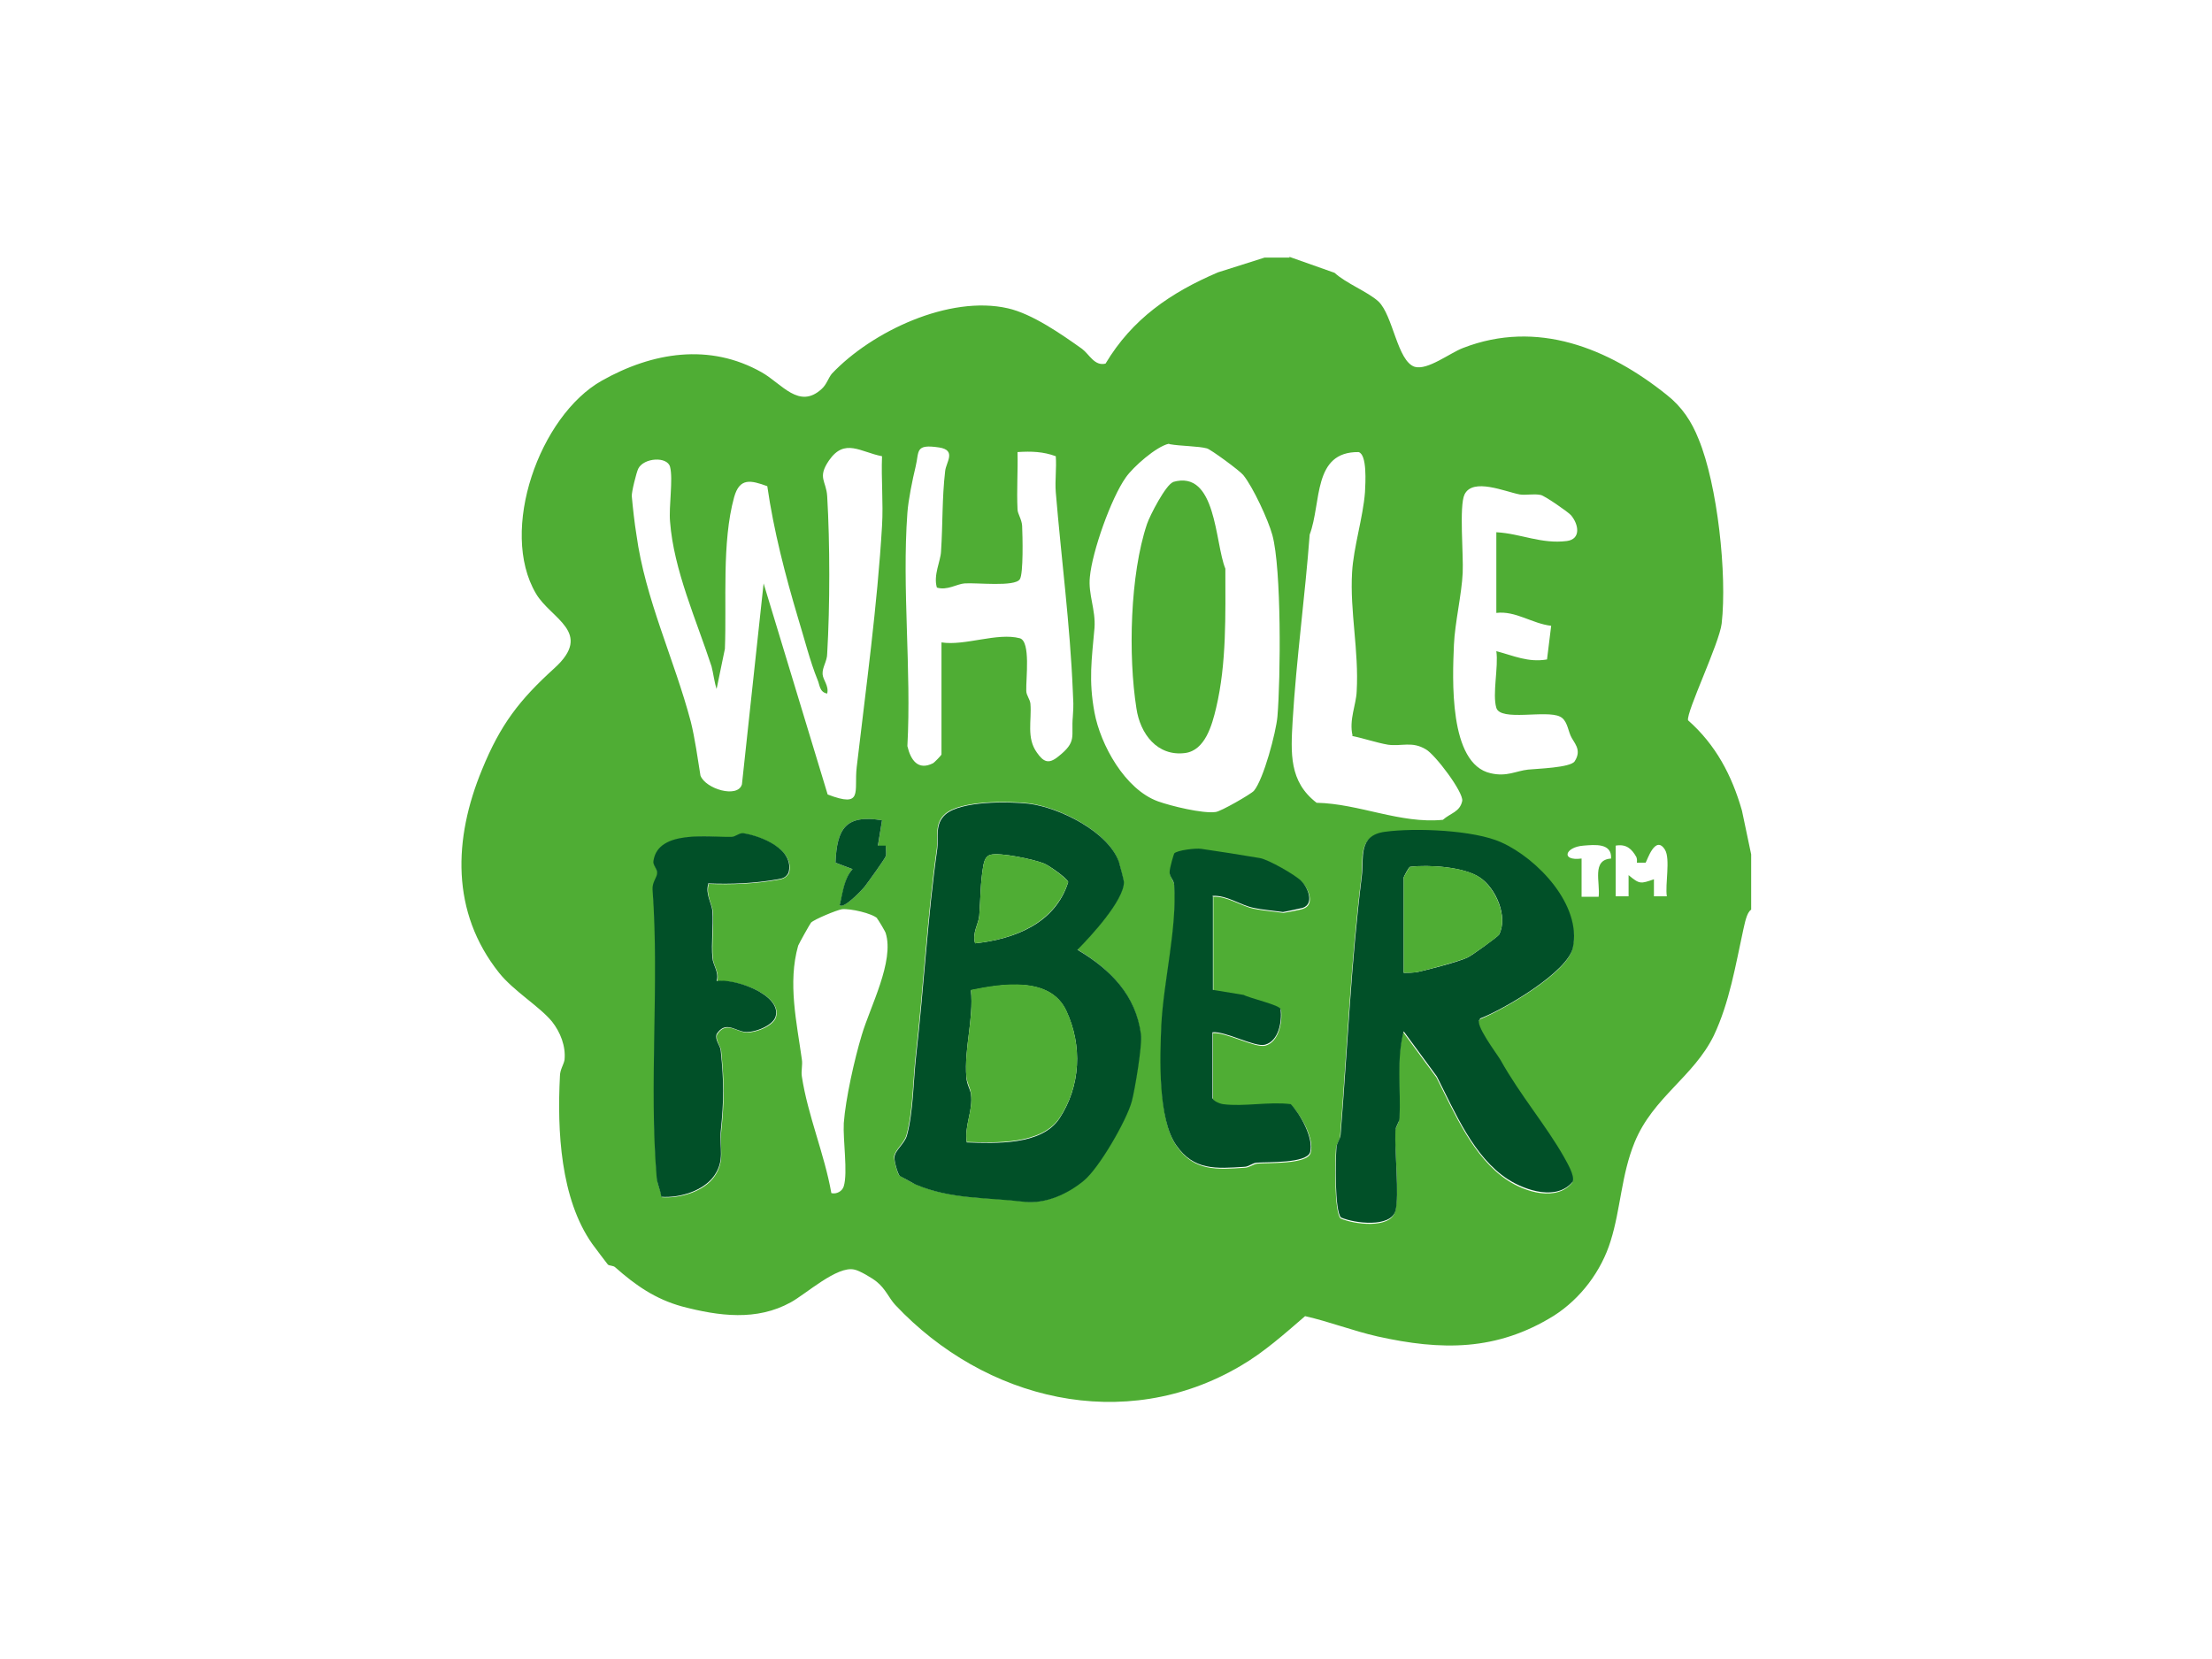
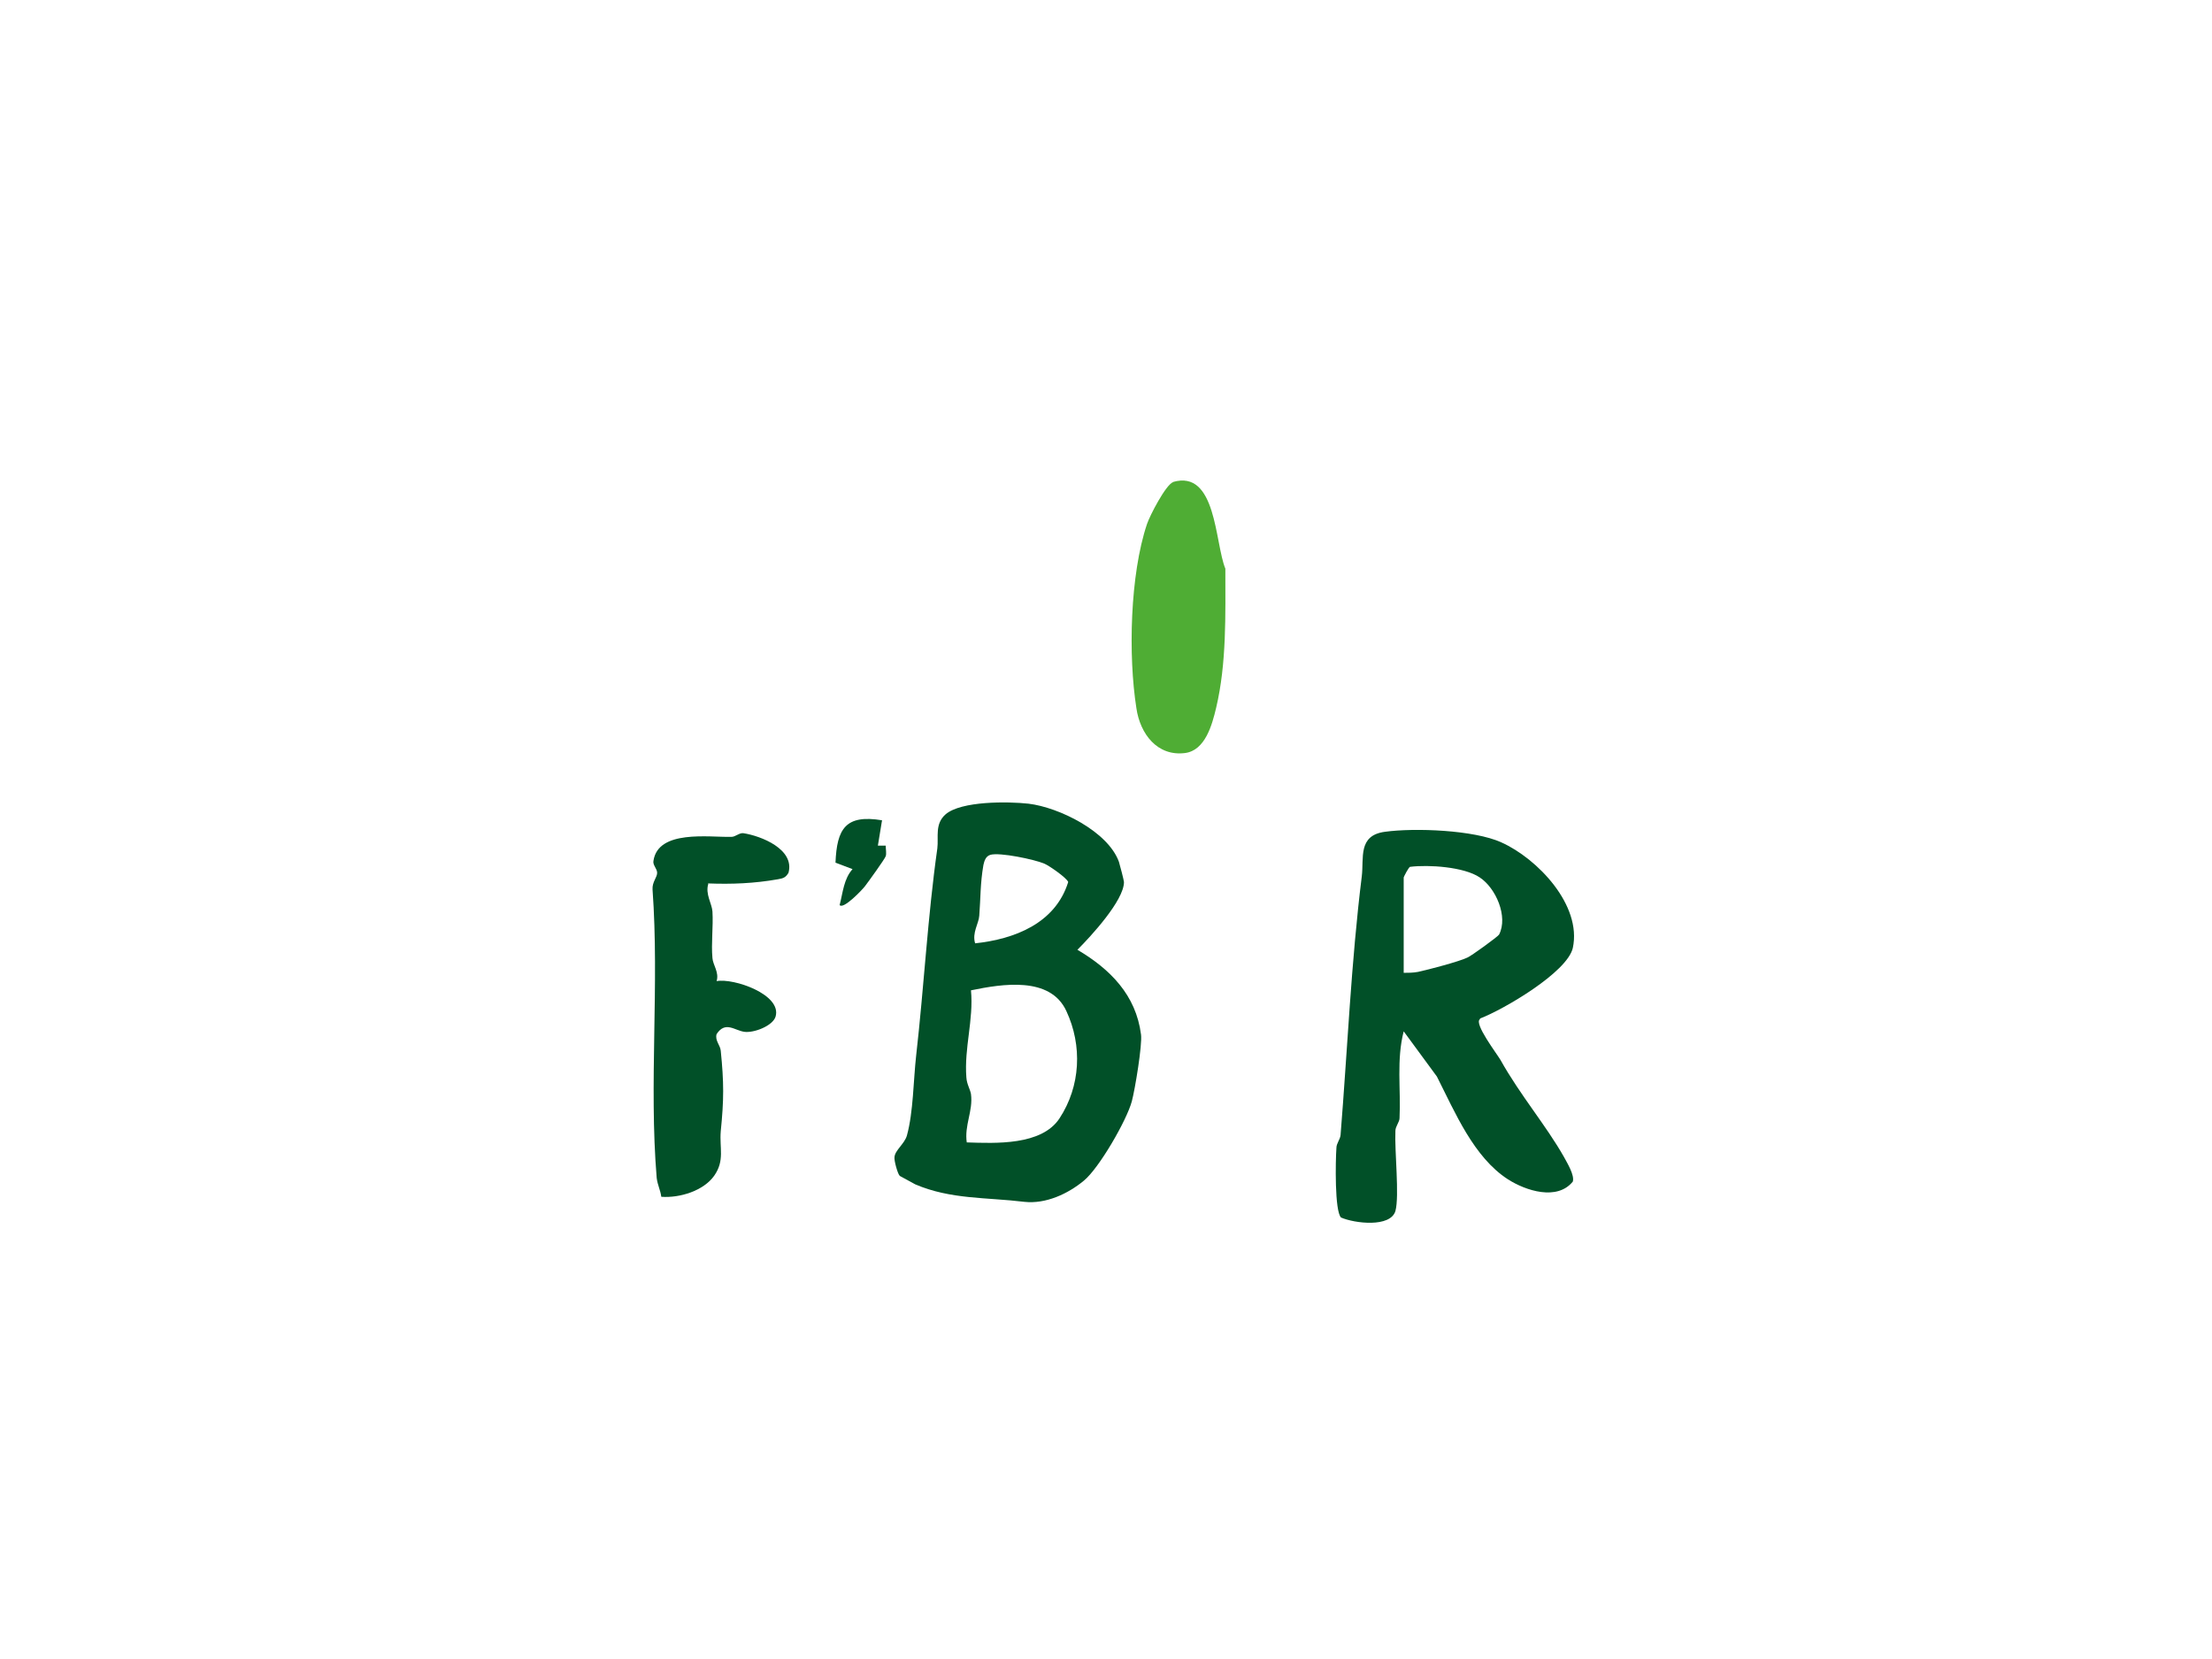
<svg xmlns="http://www.w3.org/2000/svg" id="Laag_1" version="1.1" viewBox="0 0 480 360">
  <defs>
    <style>
      .st0 {
        fill: #4fad34;
      }

      .st1 {
        fill: #015028;
      }
    </style>
  </defs>
-   <path class="st0" d="M279.7,55.7l9.9,3.5c2.5,2.3,7.2,4.1,9.5,6.2,3.2,3,4.1,13,7.9,14.2,2.8.8,7.6-3,10.5-4.1,16-6.2,31.5,0,44.2,10.2,3.3,2.6,5.4,5.8,6.9,9.6,4.1,9.9,6.2,29.4,5,40-.5,4.3-7.7,19.2-7.3,21,6,5.3,9.5,11.9,11.7,19.6l2,9.5v12c-1,.6-1.4,3.1-1.7,4.3-1.7,7.8-3,15.8-6.4,23-4.4,9-13.2,13.4-17.2,23.2-2.9,7.1-3,14.4-5.2,21.4-2,6.5-6.5,12.5-12.3,16.2-12.4,7.7-24.4,7.6-38.3,4.5-5.3-1.2-10.4-3.2-15.7-4.4-4.4,3.8-9,7.9-14,10.8-25.3,14.9-55.5,7.4-74.9-13.2-1.4-1.5-2.1-3.5-4.1-5.1-1-.8-3.7-2.4-4.8-2.6-3.7-.9-10.5,5.3-13.8,7.1-7.4,4.1-15.6,3-23.6.9-5.8-1.6-10.1-4.6-14.5-8.5-.4-.4-1.3-.3-1.6-.6-.2-.2-2.8-3.7-3.4-4.5-6.9-9.8-7.6-24.6-7-36.3,0-1.5.8-2.5,1-3.6.3-3-.9-6-2.7-8.3-2.7-3.3-8.3-6.6-11.5-10.6-10.5-13.2-9.9-29.1-3.7-44.1,4-9.8,8.1-15.1,15.7-22,8.6-7.8-.8-10.7-4-16.2-8.1-13.7.8-38.6,14.3-46.2,11-6.2,23.4-8.2,34.7-1.8,4.4,2.5,8.1,8.1,13,3.6,1.1-1,1.4-2.3,2.2-3.3,8.7-9.2,25.5-17.1,38.2-14.2,5.3,1.2,11.6,5.6,16.1,8.8,1.6,1.2,2.7,3.8,5.1,3.2,5.8-9.7,14.1-15.4,24.4-19.8l10.1-3.2h5.5ZM253.6,96.3c-2.7.6-7.7,5-9.3,7.3-3.2,4.5-7.3,16.1-7.8,21.6-.4,3.8,1.3,7.1,1,11.1-.6,6.8-1.3,11.3,0,18.3,1.3,7,6.6,16.7,13.8,19.3,2.8,1,9.7,2.7,12.5,2.3,1.1-.1,7.7-3.9,8.3-4.6,2.1-2.5,4.8-12.7,5.1-16.1.7-8.3.9-32.1-1.1-39.4-.9-3.3-4.2-10.4-6.3-13-.8-1-7.1-5.6-7.9-5.8-1.8-.5-5.8-.5-8-.9h0ZM191.4,99c-4.7-.9-8.1-4-11.5.9-2.6,3.8-.6,4.4-.4,7.8.6,10.2.6,23.8,0,34.1,0,1.7-1.1,3-1,4.5.1,1.3,1.4,2.5,1,4.2-1.7-.3-1.6-1.9-2.1-3-1.6-3.9-2.9-9.1-4.2-13.3-2.8-9.4-5.3-19-6.7-28.7-3.6-1.3-6-1.9-7.2,2.4-2.7,9.8-1.6,22.7-2,32.9l-1.8,8.7c-.5-1.5-.7-3.4-1.1-4.9-3.3-10.1-8.2-20.9-9-31.4-.3-3.3.7-9.2,0-11.9-.6-2.3-5.7-2-6.9.4-.4.8-1.5,5.2-1.4,6,.2,2.3.6,5.9,1,8.3,1.9,14,8.2,27,11.8,40.6.9,3.6,1.5,8,2.1,11.7,1.1,2.9,8.1,5,9,1.9l4.7-43.6,13.9,45.8c7.8,3,5.7-.6,6.3-5.9,2-17.1,4.5-35.3,5.5-52.4.3-5-.2-10.1,0-15.1h0ZM204.3,163.8v-24.4c5.1.8,12.1-2.2,17-.9,2.4.7,1.3,8.8,1.4,11.4,0,1,.8,1.8.9,2.8.3,3.7-.9,7.4,1.4,10.6,1.4,2,2.5,2.6,4.6.9,4.2-3.3,2.8-4.3,3.2-8.7.2-2.9.1-2.9,0-5.5-.6-14.5-2.5-28.8-3.7-43.2-.2-2.6.2-5.2,0-7.8-2.7-1-5.3-1.1-8.3-.9.1,4.1-.2,8.3,0,12.4,0,1,.9,2.1,1,3.6.1,2.2.3,10.4-.5,11.6-1.1,1.7-9.4.7-12,.9-1.6.1-3.8,1.6-6,.9-.8-2.7.8-5.7.9-7.8.4-6,.2-11.5.9-17.5.2-1.9,2.5-4.5-1.3-5.1-5.3-.8-4.3.8-5.1,4.1-.7,2.9-1.6,7.3-1.8,10.1-1.2,16.4.9,34.1,0,50.6.7,3,2.3,5.4,5.6,3.7.2-.1,1.8-1.7,1.8-1.9h0ZM293.5,159.6c-.8-3.4.8-6.7.9-9.6.5-8.8-1.5-17.3-1-25.8.3-5.4,2.4-12,2.8-17.4.1-2,.5-8.2-1.4-8.7-10-.1-8,11-10.6,17.9-1,13.3-2.9,27.1-3.7,40.4-.4,7-.8,13.2,5.2,17.8,9.3.2,18.1,4.6,27.4,3.7,1.7-1.5,3.7-1.7,4.2-4.1.3-1.9-5.9-10.1-7.9-11.2-3-1.8-5.2-.6-8.2-1-2.4-.4-5.3-1.4-7.8-1.9h0ZM324.8,115.5c5.2.3,9.7,2.6,15.2,1.9,3.1-.4,2.6-3.6.9-5.6-.6-.7-5.8-4.3-6.6-4.4-1.6-.3-3.1.1-4.5-.1-3.2-.6-10.2-3.7-12,0-1.2,2.5-.2,13.2-.4,17-.2,4.6-1.7,10.9-1.9,15.6-.3,7.2-1.2,25.9,8,27.9,3.5.8,5.4-.5,8.1-.8,1.9-.2,9.2-.4,10.1-1.8,1.7-2.6-.3-4.1-.9-5.6-.6-1.4-.8-3.4-2.3-4.1-3-1.5-12.9,1.1-13.8-1.9s.5-8.9,0-12.3c3.8,1,6.9,2.5,11,1.8l.9-7.3c-4.2-.5-7.7-3.3-11.9-2.8v-17.5h0ZM195.2,255.1c.1.1,2.8,1.6,3.3,1.8,7.8,3.4,15.6,2.8,23.7,3.8,4.6.6,9.4-1.7,12.9-4.6,3.3-2.7,9.3-13.1,10.4-17.2.7-2.7,2.3-12.3,2-14.5-1.1-8.5-6.7-14.2-13.8-18.4,2.9-2.9,10.2-10.7,10.1-14.7,0-.3-.9-3.9-1.1-4.4-2.4-6.6-13-11.8-19.6-12.6-4.5-.5-14.6-.6-18,2.3-2.4,2.1-1.5,4.9-1.8,7.4-2.1,14.8-2.9,30.1-4.6,45-.6,5.4-.6,12.2-2,17.3-.5,1.8-2.5,3.2-2.7,4.7,0,.8.7,3.6,1.1,4h0ZM191.4,178c-7.9-1.3-9.8,1.8-10.1,9.2l3.7,1.4c-1.9,2.2-2,5.2-2.8,7.8.9.9,4.9-3.3,5.5-4.1.7-.9,4.3-5.9,4.5-6.5s0-1.5,0-2.2h-1.7c0,0,.9-5.6.9-5.6h0ZM153.7,191.8c5.2.2,10.1,0,15.2-.9,1.1-.2,1.6-.4,2.3-1.4,1.4-5-5.9-8-9.8-8.6-.9-.1-1.7.8-2.6.8-4.9.1-15.9-1.6-16.9,5.2-.1.9.8,1.7.8,2.6,0,1-1.1,2-1,3.6,1.6,20.6-.8,42.1.9,62.6.1,1.6.8,2.6,1,4.1,3.9.3,9.2-1.2,11.5-4.6,2.3-3.4,1-6,1.4-9.6.7-6.8.7-10.5,0-17.5-.1-1.2-1.3-2.3-.9-3.6,1.9-2.9,3.9-.8,6-.5,2.1.3,6.2-1.3,6.8-3.3,1.4-4.9-9.1-8.4-12.8-7.7.6-1.9-.8-3.5-.9-5-.3-3.2.2-6.8,0-10.1-.1-1.6-1.6-3.8-.9-6h0ZM321.1,221.2c5-2,18.9-10,20.1-15.3,2-9.3-7.7-19.4-15.5-22.9-5.9-2.7-18.9-3.2-25.3-2.3-5.9.8-4.5,5.7-5,9.7-2.3,18.5-3.1,37.4-4.6,56.1,0,1-.9,1.8-.9,2.8-.2,2.7-.4,13.6,1,15.1,2.9,1.3,10.7,2.3,11.8-1.4,1-3.3,0-13,0-17.4,0-.9.9-1.8.9-2.8.3-6.3-.7-12.7.9-18.8l7.2,9.8c4,7.9,8,17.4,15.4,22.3,3.9,2.6,10.7,4.7,14.1.5.4-1.4-1.2-4-1.9-5.3-3.9-7-9.5-13.4-13.8-21.1-.8-1.5-5.7-7.9-4.5-8.8h0ZM349.6,186.3c.2-3.4-3.5-3-6-2.8-4,.3-5,3.4-.4,2.8v8.3h3.7c.4-3.1-1.6-8.1,2.8-8.3h0ZM355.2,187.2c0-.1.1-.7-.1-1.2-1-1.8-2.2-2.9-4.5-2.5v11h2.8v-4.6c2.4,2,2.6,1.9,5.5.9v3.7h2.8c-.4-2.6.8-8.1-.4-10.1-2.1-3.4-3.9,2.4-4.2,2.8,0,0-1.8,0-1.8,0h0ZM263.2,194.6c3.1-.2,6,2,8.9,2.6,1.8.4,4.4.6,6.4.9.2,0,3.9-.7,4.3-.9,2.6-.9,1.2-4.4-.4-5.9-1.4-1.3-7.1-4.6-8.9-4.9-4.1-.7-8.6-1.4-12.7-2-1.2-.2-5.3.3-5.9,1-.1.2-1,3.9-1,4.1,0,.9.9,1.8,1,2.8.6,9.5-2.3,20.6-2.8,30.3-.3,7.1-.8,20.6,3.3,26.2,3.8,5.4,8.6,5,14.7,4.6,1,0,1.8-.8,2.8-.9,2.2-.2,10.8.2,11.5-2.3.9-3.1-2.1-8.2-4.2-10.4-4.6-.6-10.2.6-14.7,0-.8-.1-2.3-.8-2.3-1.4v-14.2c2.8-.3,9.2,3.3,11.4,2.7,2.9-.8,3.7-5,3.4-7.7-.1-.9-6.8-2.3-8-3.1l-6.7-1.1v-20.2h0ZM190.4,199.3c-1.1-1.1-5.9-2.2-7.7-2-1.2.2-6,2.2-6.7,2.9-.2.2-2.6,4.5-2.8,5-2.3,8.1-.3,16.7.8,24.7.2,1.2-.2,2.5,0,3.7,1.3,8.5,4.9,16.8,6.4,25.3,1.1.3,2.4-.4,2.7-1.5.9-3-.2-10,0-13.7.4-5.3,2.3-13.8,3.9-19.1,1.8-6.1,7.1-16,5.2-22.1,0-.2-1.7-3.1-1.9-3.2h0Z" />
  <path class="st1" d="M195.2,255.1c-.4-.4-1.2-3.2-1.1-4,.1-1.5,2.2-2.9,2.7-4.7,1.4-5.1,1.4-12,2-17.3,1.7-14.9,2.5-30.2,4.6-45,.3-2.5-.6-5.3,1.8-7.4,3.4-2.9,13.5-2.8,18-2.3,6.6.8,17.2,6,19.6,12.6.2.6,1.1,4.1,1.1,4.4,0,4-7.2,11.8-10.1,14.7,7.1,4.2,12.7,9.8,13.8,18.4.3,2.2-1.3,11.9-2,14.5-1.1,4.1-7.1,14.5-10.4,17.2-3.5,2.9-8.3,5.1-12.9,4.6-8.2-1-16-.5-23.7-3.8-.4-.2-3.1-1.7-3.3-1.8h0ZM211.6,204.7c8.5-.9,17.4-4.3,20.2-13.3-.3-.9-4.2-3.6-5.2-4-2.1-.9-9.7-2.5-11.7-1.9-1,.3-1.3,1.3-1.5,2.2-.7,4-.6,7.2-.9,11-.1,1.7-1.6,3.7-.9,6h0ZM209.8,247.9c6.2.2,16.2.7,20.1-5.2,4.6-7,5-15.8,1.5-23.3-3.5-7.6-13.9-5.9-20.7-4.5.6,6.4-1.5,12.5-1,18.9.1,1.5.8,2.5,1,3.6.5,3.7-1.5,6.8-.9,10.6h0Z" />
  <path class="st1" d="M321.1,221.2c-1.2,1,3.6,7.3,4.5,8.8,4.3,7.7,9.9,14.2,13.8,21.1.7,1.3,2.3,3.9,1.9,5.3-3.4,4.2-10.2,2-14.1-.5-7.4-4.8-11.4-14.4-15.4-22.3l-7.2-9.8c-1.6,6.2-.6,12.5-.9,18.8,0,.9-.9,1.8-.9,2.8-.2,4.4.9,14.1,0,17.4-1.1,3.6-8.8,2.7-11.8,1.4-1.4-1.4-1.2-12.3-1-15.1,0-1,.8-1.8.9-2.8,1.5-18.6,2.3-37.6,4.6-56.1.5-4-.9-8.9,5-9.7,6.5-.9,19.4-.4,25.3,2.3,7.8,3.5,17.5,13.6,15.5,22.9-1.2,5.3-15.1,13.4-20.1,15.3h0ZM304.6,211.1c1,0,2,0,3.1-.2,2.3-.5,8.8-2.2,10.7-3.1.8-.3,6.7-4.6,6.9-5,2-3.9-.7-10.1-4.2-12.4-3.4-2.3-11.1-2.8-15.1-2.3-.3,0-1.4,2.2-1.4,2.3v20.7h0Z" />
  <path class="st1" d="M153.7,191.8c-.7,2.2.8,4.3.9,6,.2,3.3-.3,6.9,0,10.1.1,1.5,1.5,3.1.9,5,3.7-.7,14.2,2.9,12.8,7.7-.6,2-4.7,3.6-6.8,3.3-2.1-.3-4.1-2.4-6,.5-.4,1.4.8,2.4.9,3.6.7,6.9.7,10.6,0,17.5-.3,3.6.9,6.3-1.4,9.6s-7.5,4.9-11.5,4.6c-.2-1.5-.8-2.5-1-4.1-1.7-20.5.6-41.9-.9-62.6-.1-1.6,1-2.6,1-3.6,0-.9-1-1.7-.8-2.6,1-6.8,12-5.1,16.9-5.2.9,0,1.7-.9,2.6-.8,3.9.6,11.2,3.5,9.8,8.6-.6,1-1.1,1.2-2.3,1.4-5.1.9-10,1.1-15.2.9h0Z" />
-   <path class="st1" d="M263.2,194.6v20.2l6.7,1.1c1.2.7,7.9,2.2,8,3.1.3,2.7-.4,6.9-3.4,7.7-2.2.6-8.6-3-11.4-2.7v14.2c0,.6,1.5,1.3,2.3,1.4,4.5.6,10-.6,14.7,0,2.1,2.2,5,7.4,4.2,10.4-.7,2.5-9.2,2.1-11.5,2.3-1,0-1.8.9-2.8.9-6.1.4-10.9.8-14.7-4.6-4.1-5.7-3.6-19.2-3.3-26.2.5-9.6,3.4-20.8,2.8-30.3,0-1-1-1.8-1-2.8s.9-3.9,1-4.1c.6-.7,4.7-1.2,5.9-1,4.1.6,8.6,1.3,12.7,2,1.8.3,7.6,3.6,8.9,4.9,1.5,1.4,3,5,.4,5.9-.4.1-4.1.9-4.3.9-2.1-.3-4.6-.5-6.4-.9-2.9-.6-5.8-2.8-8.9-2.6h0Z" />
  <path class="st1" d="M191.4,178l-.9,5.5h1.7c0,.8.2,1.7,0,2.3s-3.8,5.6-4.5,6.5c-.6.8-4.7,5.1-5.5,4.1.7-2.7.9-5.7,2.8-7.8l-3.7-1.4c.3-7.4,2.2-10.5,10.1-9.2h0Z" />
-   <path class="st0" d="M209.8,247.9c-.6-3.7,1.4-6.8.9-10.6-.1-1.2-.8-2.1-1-3.6-.5-6.4,1.6-12.4,1-18.9,6.8-1.4,17.2-3,20.7,4.5,3.5,7.6,3.1,16.4-1.5,23.3-3.9,5.8-13.9,5.4-20.1,5.2h0Z" />
-   <path class="st0" d="M211.6,204.7c-.7-2.2.8-4.3.9-6,.3-3.8.2-7.1.9-11,.2-.9.5-2,1.5-2.2,2-.6,9.6,1,11.7,1.9,1,.4,4.9,3.2,5.2,4-2.9,8.9-11.7,12.4-20.2,13.3h0Z" />
-   <path class="st0" d="M304.6,211.1v-20.7c0-.1,1.2-2.3,1.4-2.3,4-.5,11.8,0,15.1,2.3,3.4,2.3,6.2,8.5,4.2,12.4-.2.5-6.2,4.7-6.9,5-1.9.8-8.4,2.6-10.7,3.1-1,.2-2,.2-3.1.2h0Z" />
-   <path class="st0" d="M254.5,104.6c9.5-2.8,9.1,13.2,11.4,18.8,0,10,.3,20.5-2,30.2-.9,3.8-2.4,9.2-6.7,9.8-6.1.8-9.8-4.2-10.6-9.7-1.8-11.4-1.4-29,2.3-40,.6-1.8,4.1-8.6,5.7-9.1Z" />
+   <path class="st0" d="M254.5,104.6c9.5-2.8,9.1,13.2,11.4,18.8,0,10,.3,20.5-2,30.2-.9,3.8-2.4,9.2-6.7,9.8-6.1.8-9.8-4.2-10.6-9.7-1.8-11.4-1.4-29,2.3-40,.6-1.8,4.1-8.6,5.7-9.1" />
</svg>